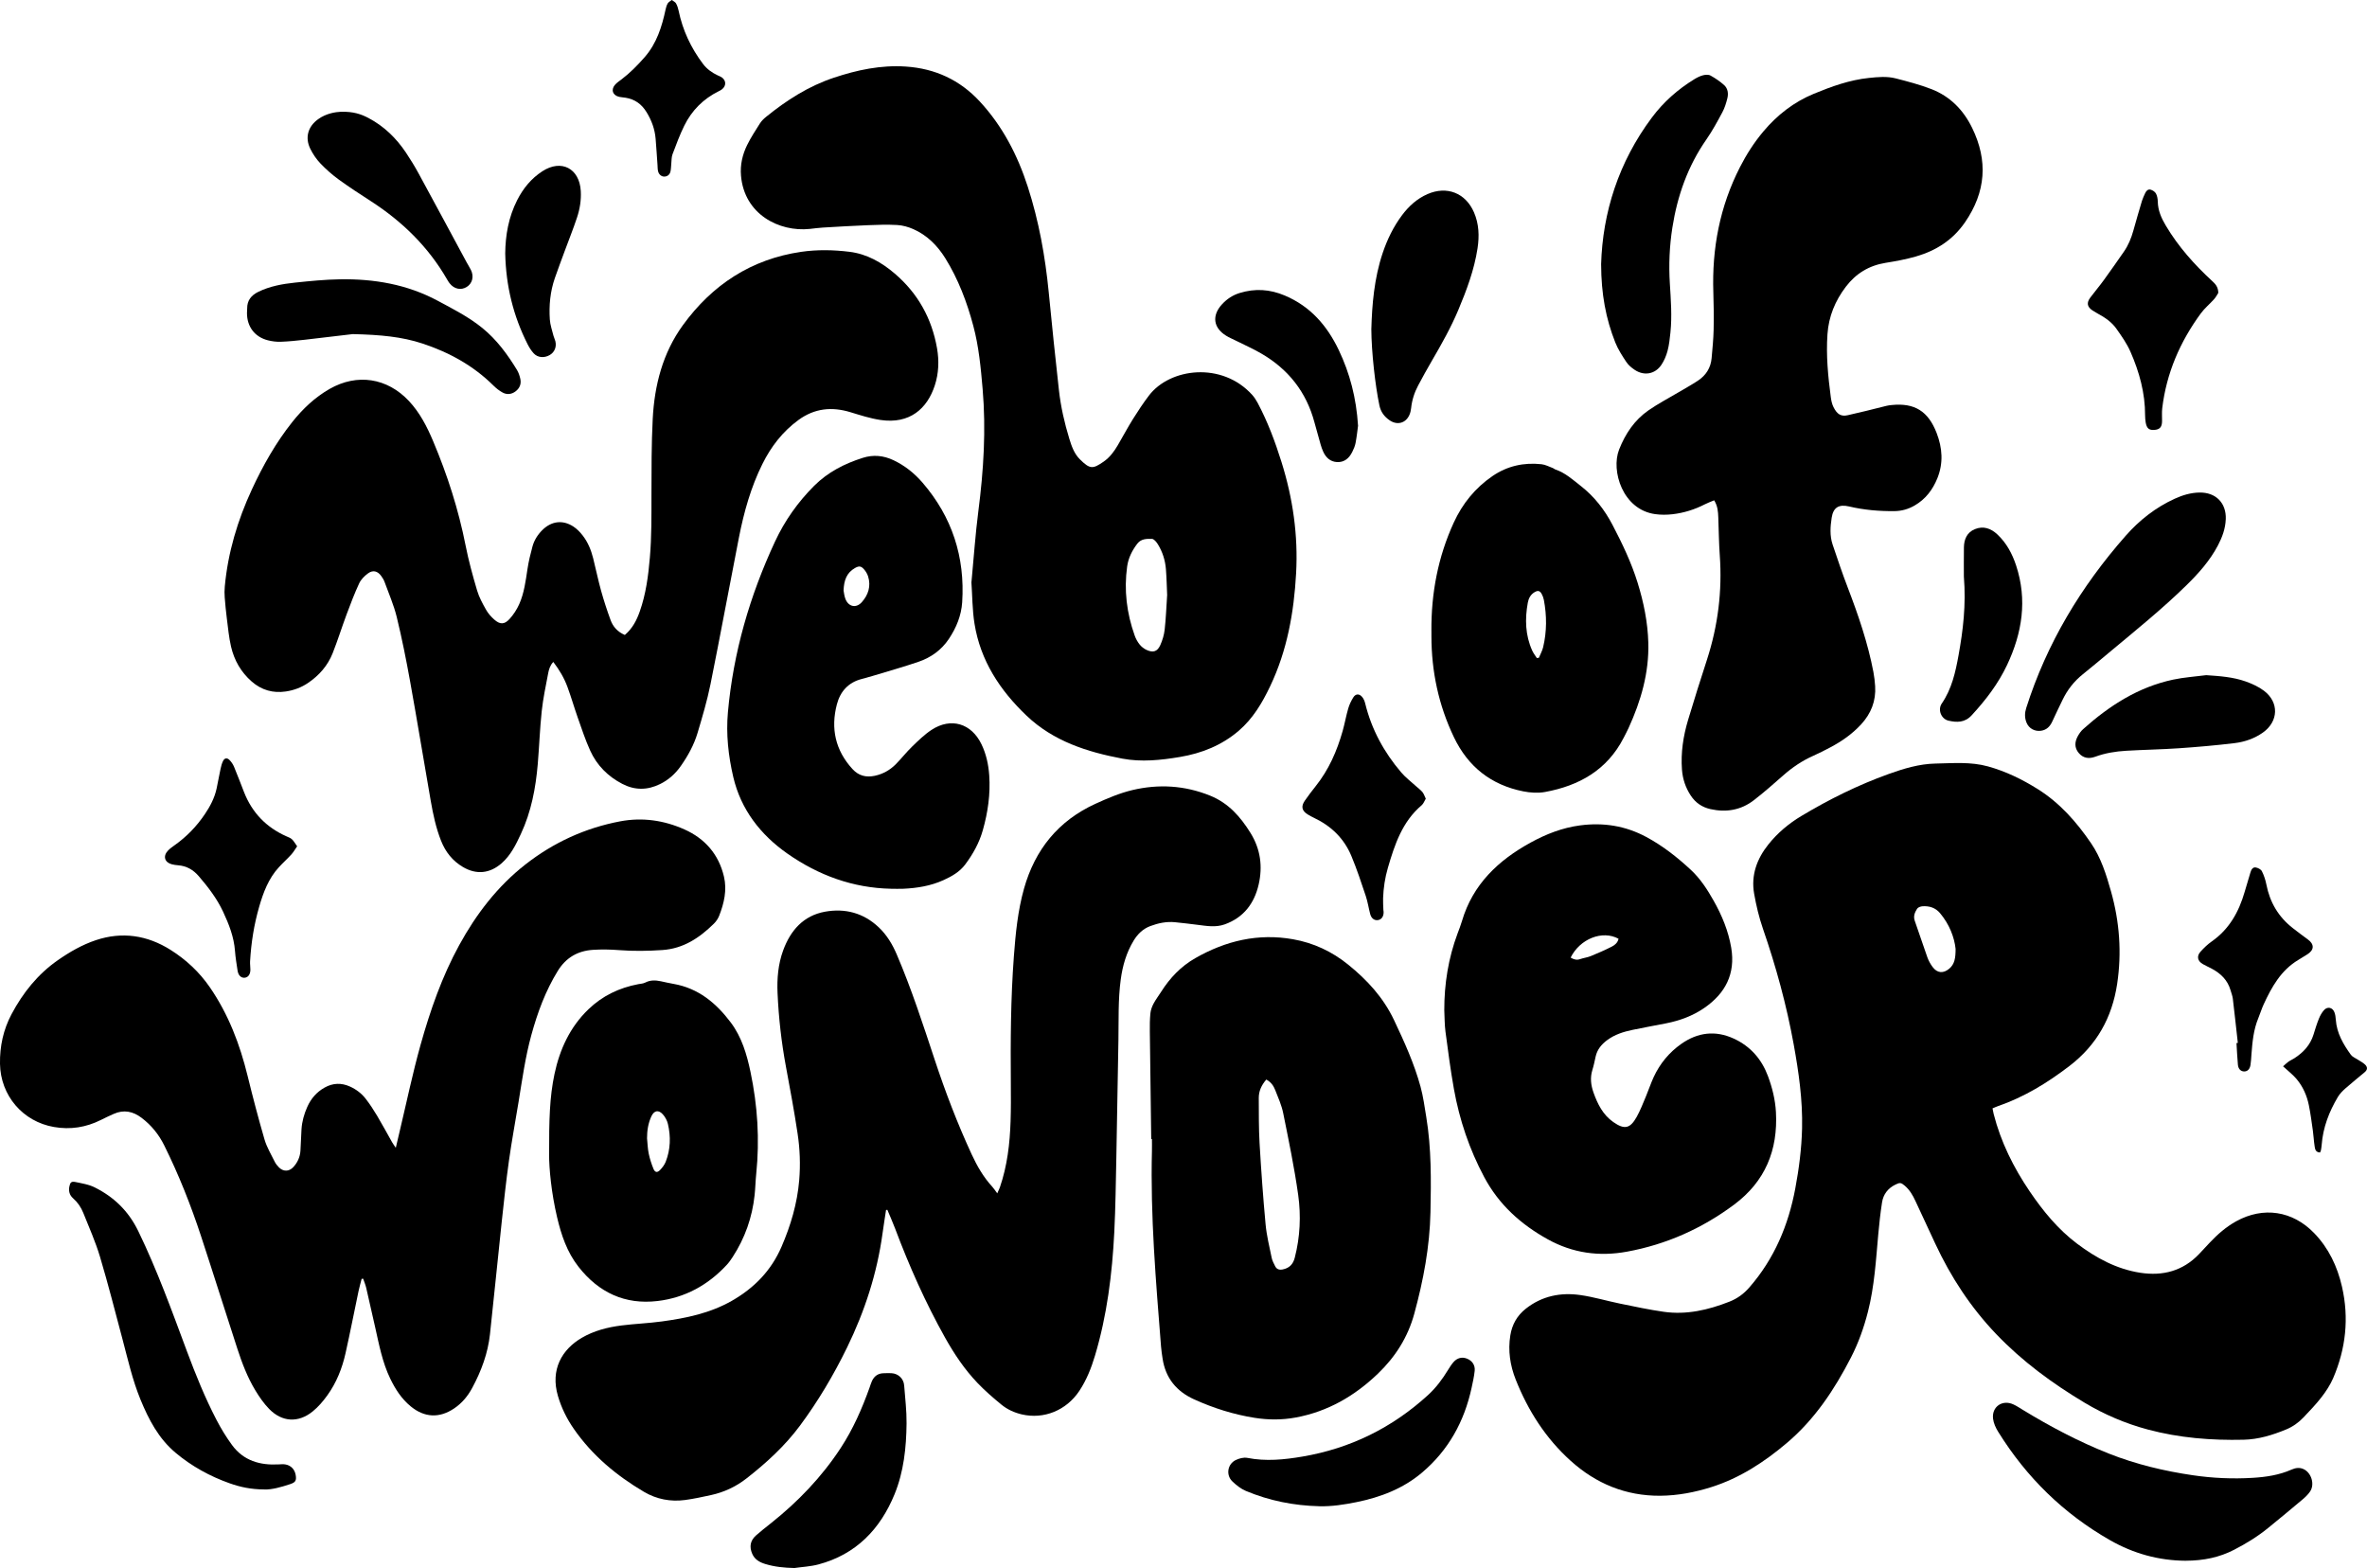
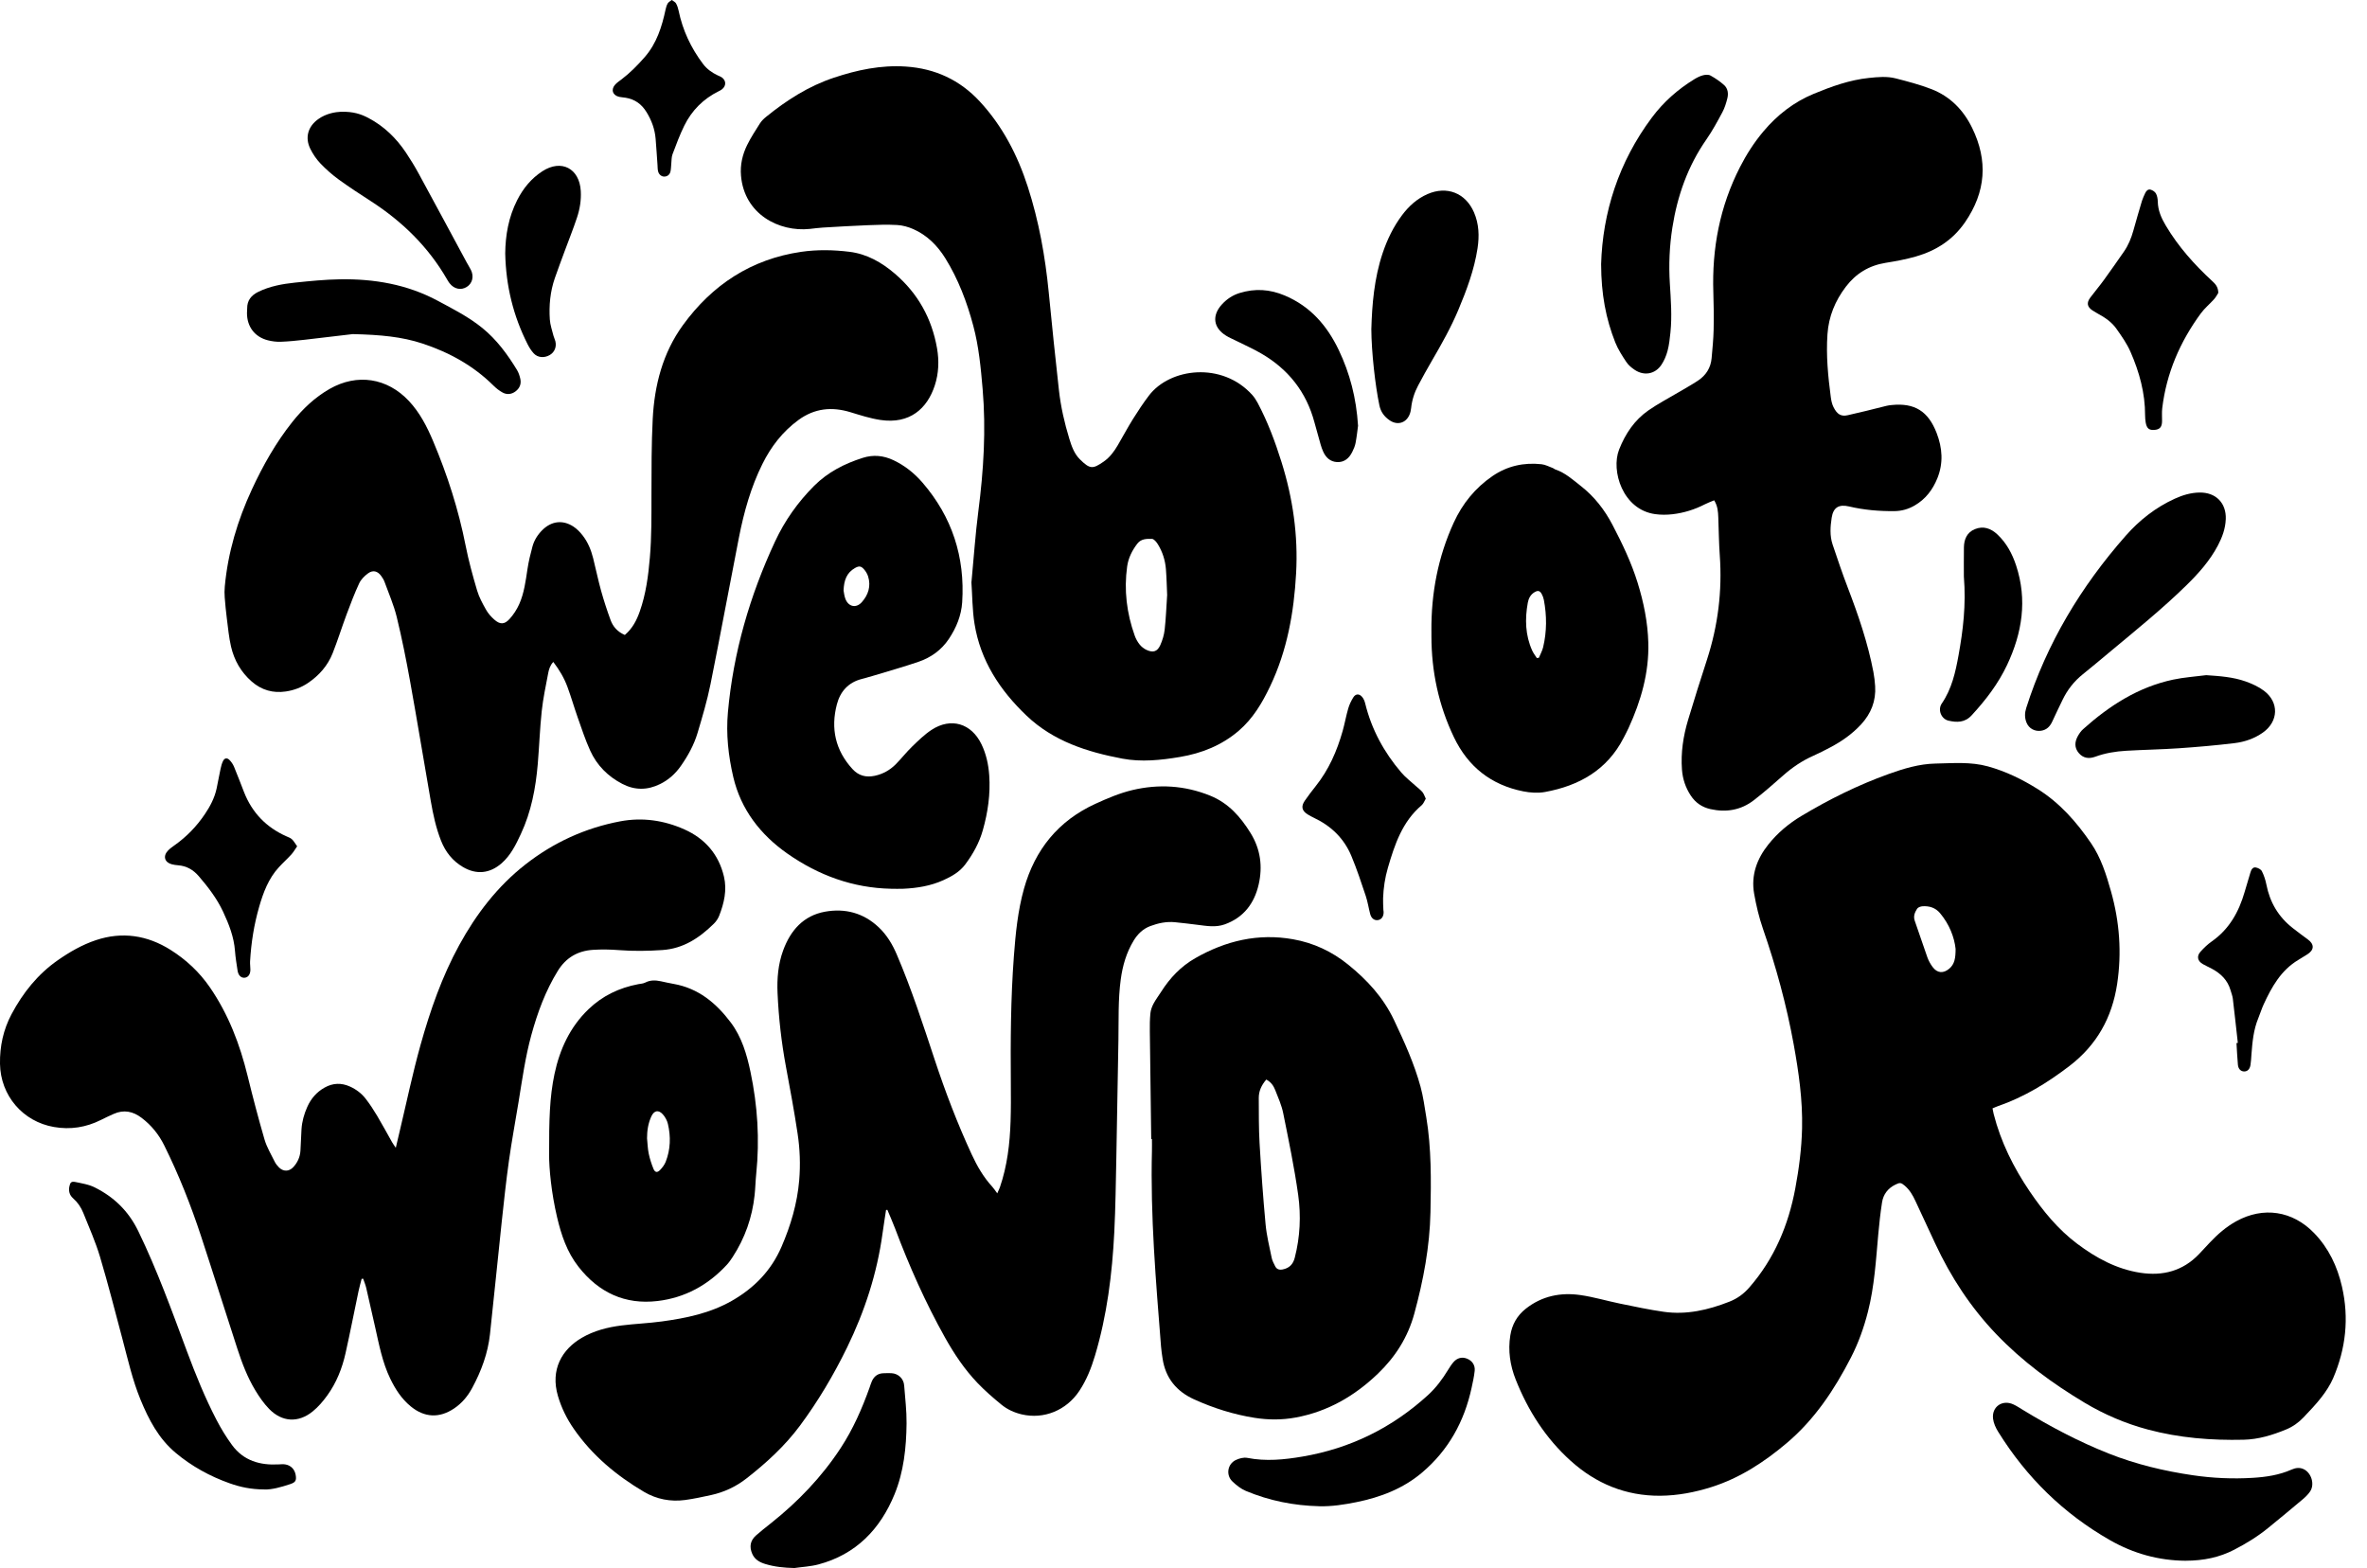
<svg xmlns="http://www.w3.org/2000/svg" viewBox="0 0 1000.34 662.63" version="1.1">
  <g>
    <g id="Layer_1">
      <g>
        <path d="M842.08,468.41c.19.95.3,1.66.48,2.35,3.03,11.85,8.38,22.61,15.22,32.69,5.64,8.32,11.95,16.03,20.04,22.12,8.01,6.03,16.67,10.74,26.7,12.29,9.54,1.47,18.05-.75,24.89-7.95,1.5-1.58,2.97-3.19,4.47-4.78,3.32-3.53,6.94-6.69,11.2-9.04,11.45-6.3,23.79-4.42,32.89,4.97,6.19,6.39,9.84,14.12,11.8,22.68,3.05,13.28,1.62,26.21-3.73,38.66-1.24,2.88-3.04,5.6-4.96,8.09-2.32,3.01-5,5.76-7.61,8.53-2.08,2.2-4.55,3.93-7.35,5.08-5.74,2.36-11.62,4.17-17.9,4.32-13.69.32-27.25-.76-40.5-4.31-9.42-2.52-18.39-6.34-26.76-11.35-13.6-8.15-26.3-17.45-37.34-29-10.8-11.31-19.19-24.14-25.76-38.25-2.8-6.01-5.59-12.02-8.39-18.04-1.12-2.41-2.44-4.68-4.5-6.42-1.6-1.36-2.06-1.35-3.9-.46-3.18,1.55-5.15,4.1-5.68,7.53-.7,4.48-1.19,9-1.6,13.52-.98,10.95-1.62,21.92-4.35,32.65-1.71,6.73-4.02,13.22-7.18,19.37-6.99,13.59-15.33,26.18-27.15,36.17-9.52,8.04-19.81,14.78-31.78,18.58-7.04,2.23-14.26,3.62-21.68,3.68-14.59.1-27.2-5.13-37.91-14.81-10.5-9.48-17.96-21.15-23.16-34.25-2.38-6-3.33-12.25-2.29-18.71.74-4.6,2.87-8.37,6.54-11.27,6.85-5.4,14.74-6.97,23.13-5.76,5.64.81,11.15,2.48,16.75,3.62,6.13,1.25,12.26,2.57,18.45,3.45,9.61,1.36,18.76-.77,27.69-4.27,3.38-1.33,6.09-3.3,8.5-6.08,10.51-12.07,16.47-26.24,19.37-41.77,1.57-8.39,2.67-16.86,2.87-25.43.27-11.98-1.41-23.73-3.54-35.46-3.03-16.66-7.48-32.92-13.01-48.92-1.65-4.78-2.83-9.78-3.71-14.77-1.37-7.82,1.17-14.73,6.03-20.81,3.89-4.88,8.62-8.84,13.97-12.04,11.72-7.02,23.91-13.07,36.77-17.69,6.42-2.3,12.98-4.31,19.86-4.44,7.41-.14,14.87-.83,22.2,1.2,7.51,2.08,14.4,5.44,20.99,9.56,9.37,5.86,16.46,13.94,22.6,22.94,4.2,6.16,6.39,13.21,8.4,20.31,3.63,12.86,4.59,25.91,2.6,39.13-2.14,14.19-8.62,25.82-20.14,34.64-9.3,7.13-19.15,13.16-30.27,17-.68.23-1.33.55-2.24.93ZM826.47,400.97c-.52-4.88-2.62-10.39-6.61-15.12-1.9-2.25-4.48-3.05-7.33-2.87-.81.05-1.93.43-2.32,1.04-.96,1.51-1.69,3.16-.99,5.12,1.83,5.13,3.49,10.31,5.33,15.44.52,1.43,1.29,2.82,2.2,4.05,1.95,2.65,4.54,2.85,7.05.72,2.23-1.88,2.68-4.42,2.67-8.39Z" />
        <path d="M374.46,511.35c-.49,3.28-1.03,6.56-1.48,9.85-2.31,16.9-7.51,32.9-14.97,48.2-5.67,11.62-12.24,22.72-19.95,33.1-6.38,8.59-14.24,15.77-22.65,22.33-4.43,3.45-9.45,5.79-14.94,6.98-3.63.79-7.28,1.59-10.96,2.08-6.13.82-12.04-.33-17.34-3.45-11.62-6.85-21.84-15.36-29.61-26.54-2.98-4.28-5.27-8.9-6.75-13.92-3.32-11.23,1.73-19.75,10.03-24.61,5.18-3.03,10.92-4.49,16.8-5.24,5.67-.72,11.41-.92,17.08-1.7,10.29-1.4,20.38-3.47,29.59-8.73,9.46-5.41,16.61-12.74,20.98-22.84,3.89-9,6.64-18.26,7.47-28.04.56-6.64.31-13.3-.69-19.86-1.42-9.43-3.16-18.81-4.91-28.18-1.91-10.29-3.09-20.67-3.55-31.12-.27-6.12.24-12.2,2.36-18,3.1-8.46,8.55-14.74,17.73-16.39,8.47-1.52,16.24.52,22.66,6.59,3.43,3.24,5.79,7.18,7.63,11.49,6.23,14.55,11.1,29.59,16.07,44.59,4.49,13.56,9.57,26.86,15.56,39.82,2.29,4.96,5.01,9.69,8.74,13.75.67.73,1.2,1.58,2.1,2.79.59-1.36.91-1.96,1.13-2.6,3.1-9.03,4.19-18.4,4.5-27.88.18-5.27.15-10.54.11-15.81-.15-18-.06-36,1.29-53.96.72-9.6,1.66-19.21,4.28-28.53,4.64-16.5,14.53-28.71,30.22-35.86,5.02-2.29,10.2-4.5,15.54-5.77,11.11-2.64,22.13-2,32.88,2.34,7.75,3.13,12.83,8.91,17.09,15.78,4.22,6.81,5.19,14.15,3.44,21.77-1.83,7.97-6.32,13.97-14.34,16.85-3.87,1.39-7.71.66-11.58.18-3.15-.39-6.3-.78-9.46-1.09-3.6-.35-7.05.37-10.41,1.63-3.12,1.17-5.36,3.37-7.05,6.15-3.07,5.05-4.67,10.62-5.45,16.43-1.15,8.5-.84,17.06-.98,25.59-.27,16.54-.55,33.08-.88,49.62-.22,10.54-.34,21.09-.87,31.62-.89,17.64-3.07,35.11-8.15,52.11-1.57,5.24-3.57,10.31-6.61,14.89-5.48,8.27-15,12.14-24.38,9.94-3.14-.74-6.07-2.08-8.54-4.1-3.5-2.87-6.95-5.85-10.08-9.12-5.49-5.73-9.88-12.3-13.77-19.23-8.27-14.78-15.13-30.2-21.08-46.04-1.01-2.69-2.2-5.31-3.3-7.96-.19.03-.38.06-.56.1Z" />
        <path d="M264.07,268.33c3.24-2.77,5-6.21,6.31-9.93,2.59-7.35,3.6-14.99,4.26-22.71.77-8.89.67-17.79.68-26.7.02-10.63-.01-21.28.53-31.89.73-14.3,4.23-27.94,12.76-39.69,12.4-17.07,28.9-27.92,50.02-30.99,6.76-.98,13.61-.85,20.39-.01,7.35.91,13.56,4.45,19.13,9.21,9.79,8.36,15.67,18.98,17.87,31.61.91,5.25.7,10.59-.96,15.66-3.16,9.68-10.49,16.45-22.99,14.58-4.28-.64-8.47-2-12.63-3.27-7.87-2.4-15.15-1.7-21.96,3.26-6.71,4.89-11.59,11.23-15.24,18.56-4.9,9.84-7.83,20.34-9.94,31.06-4.06,20.68-7.87,41.41-12.03,62.07-1.4,6.93-3.43,13.74-5.45,20.53-1.51,5.08-4.06,9.71-7.11,14.05-2.29,3.26-5.16,5.84-8.75,7.61-5.33,2.62-10.64,2.68-15.96-.08-6.1-3.17-10.75-7.83-13.57-14.06-2.06-4.53-3.62-9.3-5.28-14-1.51-4.28-2.76-8.65-4.33-12.91-1.38-3.75-3.4-7.18-5.98-10.56-1.37,1.45-1.85,3.12-2.16,4.74-1.02,5.35-2.16,10.7-2.74,16.1-.79,7.4-1.04,14.86-1.67,22.29-.87,10.19-2.75,20.16-7.12,29.52-2.12,4.55-4.28,9.03-8.16,12.43-4.96,4.34-10.65,4.93-16.34,1.58-4.4-2.59-7.39-6.38-9.25-11.09-2.15-5.44-3.36-11.13-4.36-16.86-2.93-16.83-5.69-33.68-8.72-50.49-1.64-9.12-3.46-18.22-5.65-27.21-1.24-5.09-3.39-9.96-5.18-14.91-.3-.84-.82-1.63-1.34-2.37-1.52-2.15-3.51-2.71-5.62-1.16-1.49,1.09-2.97,2.57-3.73,4.21-1.99,4.27-3.66,8.69-5.31,13.1-2.03,5.44-3.76,11.01-5.89,16.4-2.09,5.29-5.73,9.43-10.45,12.62-2.84,1.92-5.98,3.08-9.34,3.58-5.42.8-10.26-.56-14.43-4.2-4.54-3.96-7.4-8.99-8.74-14.77-.9-3.88-1.26-7.88-1.77-11.84-.38-2.97-.67-5.95-.9-8.93-.12-1.53-.12-3.09.03-4.62,1.33-14.36,5.4-27.97,11.45-41.02,4.68-10.09,10.11-19.73,17.05-28.46,4.45-5.6,9.57-10.45,15.81-14.02,11.63-6.63,24.33-4.68,33.5,5.1,4.62,4.93,7.65,10.84,10.23,16.96,6.02,14.26,10.74,28.93,13.74,44.16,1.26,6.4,3.01,12.73,4.86,18.99.84,2.84,2.32,5.52,3.78,8.12.87,1.55,2.13,2.96,3.47,4.15,2.38,2.11,4.26,2.15,6.42-.21,1.68-1.84,3.12-4.04,4.13-6.32,2.08-4.68,2.72-9.77,3.48-14.81.49-3.22,1.26-6.41,2.12-9.56.73-2.66,2.2-4.98,4.17-6.94,3.84-3.8,8.63-4.42,13.14-1.46,1.48.97,2.8,2.33,3.89,3.74,2.2,2.83,3.56,6.13,4.43,9.59,1.16,4.58,2.09,9.22,3.36,13.77,1.17,4.19,2.52,8.34,4.02,12.42,1.03,2.8,2.95,4.97,6,6.27Z" />
        <path d="M152.83,540.44c-.44,1.74-.94,3.46-1.31,5.21-1.83,8.71-3.53,17.44-5.47,26.13-1.43,6.43-3.85,12.53-7.72,17.9-1.79,2.48-3.84,4.89-6.21,6.8-6.04,4.9-12.93,4.51-18.36-1.06-2.26-2.31-4.15-5.06-5.83-7.83-3.36-5.54-5.65-11.59-7.65-17.73-5.15-15.8-10.12-31.66-15.31-47.45-4.32-13.12-9.4-25.96-15.55-38.35-2.3-4.64-5.44-8.54-9.59-11.68-3.65-2.76-7.49-3.54-11.74-1.67-1.83.8-3.63,1.66-5.42,2.56-6.3,3.16-12.93,4.2-19.85,2.99C9.62,473.99.22,462.96,0,449.57c-.12-7.4,1.4-14.45,4.89-21.01,4.81-9.03,11.07-16.87,19.51-22.76,5-3.49,10.31-6.55,16.1-8.49,11.12-3.71,21.73-2.1,31.58,4.1,6.59,4.15,12.21,9.41,16.66,15.88,7.83,11.4,12.64,24.05,15.91,37.4,2.2,8.99,4.55,17.95,7.14,26.84.96,3.27,2.78,6.29,4.3,9.38.43.88,1.08,1.7,1.78,2.4,1.81,1.84,4.22,1.86,6.01-.02,1.87-1.96,2.94-4.36,3.1-7.09.17-2.99.26-5.99.44-8.98.21-3.3,1.1-6.44,2.44-9.45,1.56-3.5,3.96-6.28,7.33-8.17,3.5-1.96,7.07-2.08,10.72-.43,2.61,1.18,4.88,2.89,6.62,5.13,1.77,2.29,3.37,4.73,4.85,7.22,2.19,3.66,4.2,7.43,6.31,11.15.39.68.87,1.32,1.58,2.38.62-2.64,1.12-4.82,1.65-7.01,2.91-12.19,5.45-24.48,8.83-36.54,4.07-14.52,9.04-28.79,16.32-42.09,7.18-13.11,16.14-24.84,28-34.11,11.87-9.27,25.23-15.41,40.04-18.21,9.37-1.77,18.51-.45,27.16,3.42,8.71,3.9,14.48,10.56,16.69,19.93,1.34,5.68.07,11.2-2.01,16.52-.48,1.24-1.3,2.45-2.25,3.38-6.08,5.98-12.86,10.54-21.78,11.14-6.09.41-12.14.51-18.23.04-3.7-.29-7.44-.37-11.14-.12-6.36.42-11.34,3.27-14.79,8.85-5.21,8.44-8.58,17.6-11.19,27.1-2.56,9.31-3.87,18.85-5.42,28.35-1.35,8.25-2.89,16.46-4.05,24.74-1.21,8.63-2.14,17.31-3.07,25.98-1.69,15.81-3.24,31.63-4.96,47.43-.88,8.05-3.66,15.53-7.48,22.63-1.87,3.49-4.35,6.49-7.67,8.72-6.24,4.2-12.54,3.89-18.34-.88-3.88-3.18-6.51-7.28-8.67-11.75-3.31-6.87-4.7-14.29-6.35-21.65-1.25-5.58-2.5-11.16-3.8-16.73-.31-1.3-.85-2.55-1.28-3.82-.23.02-.45.05-.68.07Z" />
        <path d="M410.57,245.89c.97-10.17,1.63-20.06,2.9-29.87,2.22-17.18,3.29-34.36,1.81-51.65-.77-8.97-1.61-17.95-3.94-26.66-2.68-10.04-6.34-19.74-11.85-28.6-3.31-5.32-7.68-9.72-13.51-12.29-2.12-.93-4.5-1.6-6.8-1.73-4.15-.24-8.34-.09-12.51.08-6.35.25-12.69.64-19.03,1.01-1.81.11-3.6.37-5.41.56-12.95,1.36-27.69-6.17-29.07-22.51-.39-4.57.61-8.9,2.6-12.94,1.56-3.16,3.5-6.14,5.4-9.13.67-1.05,1.62-1.98,2.6-2.77,8.65-7.03,17.94-12.98,28.6-16.53,9.89-3.3,19.95-5.44,30.48-4.73,12.36.83,22.79,5.64,31.22,14.74,9.63,10.4,15.98,22.69,20.3,36.05,4.68,14.49,7.37,29.4,8.85,44.55,1.35,13.83,2.77,27.66,4.32,41.48.78,6.96,2.34,13.79,4.39,20.49.96,3.14,2.06,6.28,4.44,8.65,4.32,4.29,5.49,4.14,10.03,1.02,2.6-1.79,4.44-4.28,6.01-6.96,2.16-3.68,4.16-7.46,6.42-11.08,2.11-3.38,4.33-6.72,6.74-9.9,8.87-11.68,30.91-14.42,43.66-.27.9,1,1.65,2.18,2.29,3.37,4.24,7.96,7.38,16.36,10.07,24.96,4.81,15.33,7.07,30.98,6.18,47.03-.91,16.55-3.78,32.67-10.98,47.77-3.34,7.01-7.25,13.63-13.26,18.79-7.19,6.16-15.65,9.53-24.83,11.07-8.07,1.36-16.3,2.23-24.41.7-14.87-2.82-29.09-7.35-40.43-18.14-11.27-10.73-19.51-23.27-22.01-38.89-.94-5.89-.91-11.93-1.31-17.65ZM493.27,251.64c-.15-3.32-.23-7.23-.53-11.12-.3-3.76-1.43-7.32-3.42-10.54-.59-.95-1.65-2.25-2.51-2.26-2.17-.03-4.52-.1-6.16,2.03-2.2,2.88-3.78,6.02-4.29,9.6-1.4,10-.2,19.75,3.18,29.23.48,1.35,1.21,2.68,2.1,3.79.77.95,1.84,1.8,2.95,2.3,2.76,1.26,4.55.69,5.78-2.07.91-2.04,1.59-4.29,1.84-6.51.52-4.6.69-9.24,1.04-14.46Z" />
        <path d="M724.44,211.43c-1.42.6-2.69,1.05-3.88,1.66-4.33,2.23-8.92,3.67-13.73,4.22-2.41.28-4.91.29-7.31-.04-13.79-1.89-18.76-18.39-15.26-27.28,2.64-6.69,6.49-12.45,12.39-16.56,4.08-2.84,8.54-5.15,12.82-7.7,2.73-1.62,5.52-3.15,8.16-4.9,3.35-2.23,5.37-5.4,5.73-9.46.35-3.98.76-7.97.85-11.96.12-5.27.06-10.54-.12-15.81-.63-18.61,2.74-36.34,11.26-52.99,2.74-5.36,5.97-10.4,9.84-15.01,5.88-7,12.93-12.5,21.41-15.99,7.48-3.08,15.06-5.82,23.2-6.67,3.82-.4,7.65-.77,11.38.19,5.09,1.31,10.21,2.64,15.1,4.54,7.86,3.06,13.45,8.75,17.16,16.33,6.8,13.9,5.83,27.1-2.98,39.92-5.18,7.53-12.27,12.02-20.78,14.47-4.17,1.2-8.48,1.99-12.78,2.68-7.01,1.13-12.58,4.51-16.83,10.12-4.5,5.93-7.23,12.51-7.75,20.03-.62,8.95.24,17.79,1.41,26.63.19,1.43.5,2.92,1.14,4.19,1.55,3.11,3.24,4.04,6.02,3.42,2.57-.57,5.13-1.18,7.69-1.8,2.91-.71,5.81-1.46,8.72-2.17.7-.17,1.43-.26,2.15-.33,9.74-.99,15.46,2.64,19,11.8,2.46,6.37,2.9,12.72.32,19.13-1.96,4.85-4.98,8.84-9.58,11.51-2.65,1.54-5.48,2.36-8.56,2.39-6.48.07-12.88-.48-19.19-1.97-4.28-1.01-6.67.4-7.34,4.76-.58,3.76-.85,7.62.39,11.32,2.05,6.11,4.11,12.22,6.42,18.24,4.46,11.64,8.49,23.39,10.83,35.66.37,1.96.6,3.96.73,5.95.4,6.24-1.72,11.59-5.93,16.16-3.74,4.06-8.19,7.17-13.04,9.73-2.41,1.27-4.84,2.51-7.33,3.62-4.61,2.06-8.71,4.84-12.49,8.17-4.09,3.6-8.18,7.22-12.49,10.54-5.43,4.19-11.65,5.24-18.32,3.75-3.55-.79-6.31-2.68-8.31-5.71-2.2-3.33-3.43-6.99-3.73-10.97-.53-7.17.54-14.16,2.58-20.99,2.55-8.53,5.24-17.01,7.99-25.48,4.65-14.35,6.49-29.03,5.41-44.09-.38-5.34-.43-10.71-.63-16.07-.09-2.36-.23-4.71-1.73-7.17Z" />
        <path d="M486.53,481.37c-.2-15.17-.42-30.34-.59-45.52-.03-2.54-.01-5.1.24-7.62.14-1.4.66-2.83,1.32-4.08.92-1.75,2.16-3.35,3.22-5.03,3.71-5.85,8.35-10.74,14.41-14.2,12.89-7.37,26.61-10.62,41.37-7.99,8.62,1.53,16.36,5.13,23.25,10.7,8.09,6.54,14.89,13.93,19.42,23.5,4.32,9.14,8.49,18.3,11.16,28.05,1.15,4.18,1.72,8.53,2.43,12.82,2.2,13.34,2.06,26.79,1.78,40.23-.3,14.62-3,28.87-6.84,42.94-2.71,9.92-7.98,18.23-15.35,25.31-9.86,9.47-21.23,16.06-34.81,18.56-5.8,1.07-11.59,1.03-17.35.12-8.83-1.4-17.3-4.08-25.45-7.76-7.52-3.39-12.16-9-13.41-17.25-.26-1.71-.52-3.42-.66-5.14-2.16-27.54-4.54-55.07-3.84-82.74.04-1.63,0-3.27,0-4.91h-.3ZM535.17,456.2c-2.08,2.41-3.21,4.94-3.19,7.86.04,6.36-.03,12.73.34,19.08.67,11.43,1.48,22.85,2.54,34.24.44,4.77,1.62,9.47,2.58,14.18.25,1.22.89,2.38,1.45,3.51.65,1.31,1.74,1.68,3.2,1.39,2.79-.57,4.37-2.14,5.1-4.95,2.26-8.76,2.68-17.7,1.45-26.53-1.62-11.59-4.02-23.07-6.33-34.55-.67-3.35-2.11-6.56-3.37-9.76-.69-1.76-1.73-3.37-3.77-4.46Z" />
-         <path d="M610.38,426.98c-.02-11.2,1.72-22.09,5.65-32.59.64-1.7,1.31-3.4,1.82-5.14,4.57-15.5,15.3-25.64,28.96-33.15,6.56-3.61,13.51-6.32,20.99-7.3,9.8-1.29,19.12.15,27.96,4.9,6.96,3.74,13.06,8.55,18.8,13.87,4.03,3.74,7.02,8.36,9.69,13.11,3.49,6.19,6.2,12.75,7.4,19.82,1.86,11.01-2.46,19.32-11.43,25.48-4.86,3.34-10.3,5.33-16.07,6.47-4.72.93-9.46,1.77-14.17,2.76-3.84.8-7.55,1.95-10.77,4.35-2.42,1.8-4.21,3.97-4.87,6.98-.41,1.86-.78,3.74-1.35,5.56-1.03,3.28-.66,6.45.46,9.61,1.73,4.86,3.98,9.39,8.36,12.46,4.68,3.27,7.09,2.83,9.89-2.17,1.54-2.76,2.67-5.76,3.91-8.68,1.13-2.68,2.03-5.45,3.24-8.09,2.64-5.73,6.58-10.51,11.72-14.11,6.89-4.83,14.34-5.82,22.17-2.21,7.07,3.26,11.78,8.7,14.46,15.9,1.81,4.87,3.06,9.94,3.35,15.13.88,16.08-4.51,29.33-17.7,39.14-13.58,10.1-28.6,16.81-45.24,19.86-11.75,2.16-22.96.62-33.49-5.22-11.37-6.3-20.64-14.62-26.86-26.29-6.27-11.76-10.46-24.16-12.8-37.21-1.44-8.04-2.49-16.16-3.57-24.26-.39-2.96-.35-5.98-.5-8.98ZM663.78,404.67c1.39.83,2.58,1.15,4.02.64,1.45-.51,3.03-.68,4.44-1.25,3.01-1.23,6-2.53,8.89-4,1.32-.67,2.57-1.69,2.89-3.35-6.79-3.72-16.27-.03-20.24,7.96Z" />
        <path d="M376.61,375.58c-16.14-.32-30.7-5.68-43.76-14.8-11.42-7.98-19.74-18.66-22.96-32.45-2.08-8.92-3.09-18.09-2.26-27.33,2.27-25.26,9.24-49.22,19.91-72.15,4.09-8.8,9.64-16.64,16.52-23.53,5.81-5.81,12.86-9.39,20.57-11.84,4.45-1.42,8.77-.99,12.98,1,4.77,2.26,8.81,5.49,12.22,9.43,12.56,14.53,18.05,31.5,16.81,50.61-.37,5.62-2.48,10.77-5.62,15.47-3.15,4.71-7.57,7.88-12.84,9.68-6.44,2.2-13,4.03-19.51,6.01-1.48.45-2.96.87-4.46,1.25-5.7,1.44-9.11,5.31-10.53,10.74-2.66,10.2-.64,19.43,6.6,27.33,2.58,2.82,5.69,3.63,9.4,2.85,3.5-.74,6.47-2.43,8.94-4.93,2.36-2.39,4.43-5.07,6.84-7.4,2.6-2.51,5.23-5.11,8.23-7.08,8.21-5.37,16.84-2.77,21.11,6.09,2,4.15,2.95,8.57,3.27,13.15.55,7.9-.57,15.6-2.71,23.17-1.5,5.31-4.14,10.07-7.44,14.47-2.36,3.15-5.69,5.03-9.19,6.62-5.38,2.44-11.1,3.37-16.95,3.64-1.72.08-3.45.01-5.18.01ZM356.52,249.6c.14.69.26,2.07.71,3.33,1.24,3.48,4.56,4.29,7.01,1.52,2.71-3.06,3.91-6.74,2.65-10.83-.34-1.09-.98-2.16-1.73-3.02-1.27-1.46-2.16-1.5-3.84-.55-3.45,1.96-4.67,5.12-4.81,9.55Z" />
        <path d="M604.94,266.63c-.11-15.94,2.78-31.26,9.45-45.79,3.68-8.01,9.05-14.65,16.36-19.65,6.27-4.29,13.24-5.82,20.72-5.01,1.65.18,3.23,1.05,4.83,1.63.33.12.6.44.93.55,4.25,1.41,7.48,4.37,10.91,7.06,5.69,4.46,10,10.02,13.32,16.36,4.13,7.89,7.97,15.91,10.62,24.45,2.57,8.28,4.3,16.75,4.53,25.4.35,12.69-3.12,24.6-8.35,36.04-.64,1.4-1.38,2.76-2.08,4.14-6.97,13.6-18.81,20.24-33.24,22.88-2.95.54-6.21.32-9.18-.27-13.56-2.69-23.34-10.4-29.31-22.89-6.46-13.51-9.5-27.78-9.5-42.72,0-.73,0-1.45,0-2.18ZM649.49,278.08c.29-.03.58-.07.87-.1.61-1.49,1.43-2.93,1.8-4.48,1.58-6.64,1.57-13.33.3-20.01-.17-.88-.5-1.76-.94-2.54-.77-1.35-1.6-1.51-2.95-.72-1.7.99-2.56,2.62-2.89,4.44-1.26,6.93-1.09,13.76,1.88,20.3.5,1.11,1.29,2.08,1.94,3.12Z" />
        <path d="M232.07,487.72c-.04-14.2.2-24.1,2.27-33.85,2.22-10.44,6.55-19.84,14.33-27.34,5.91-5.7,13.04-9.11,21.1-10.63.98-.18,2.04-.22,2.9-.66,2.17-1.13,4.37-1.04,6.63-.56,1.78.38,3.55.79,5.33,1.1,10.52,1.83,18.05,8.12,24.22,16.33,4.63,6.17,6.75,13.4,8.32,20.84,3,14.24,3.92,28.59,2.43,43.09-.31,2.98-.36,5.99-.68,8.97-1.01,9.47-4.09,18.22-9.29,26.2-.74,1.14-1.53,2.27-2.45,3.27-7.94,8.6-17.7,13.95-29.3,15.32-13.77,1.63-24.85-3.59-33.37-14.44-4.9-6.23-7.33-13.54-9.1-21.09-2.38-10.13-3.37-20.42-3.35-26.54ZM273.45,481.03c.22,2.16.27,4.36.71,6.47.46,2.2,1.16,4.37,2.01,6.45.63,1.53,1.61,1.69,2.74.53.99-1.01,1.92-2.23,2.43-3.53,2.04-5.22,2.2-10.62.92-16.03-.34-1.43-1.15-2.9-2.13-4-1.82-2.05-3.71-1.64-4.85.83-1.36,2.94-1.83,6.06-1.83,9.29Z" />
        <path d="M923.69,659.56c-11.42-.08-22.07-3.05-31.97-8.7-19.66-11.22-35.33-26.59-47.25-45.8-1.03-1.65-1.93-3.6-2.16-5.49-.63-5.08,3.9-8.22,8.56-6.09,1.4.64,2.69,1.51,4.01,2.31,11.65,7.11,23.67,13.46,36.38,18.49,11.46,4.53,23.34,7.37,35.51,9.15,8.4,1.23,16.8,1.6,25.26,1.09,5.66-.34,11.19-1.17,16.42-3.48,1.65-.73,3.31-.99,5.01-.24,3.38,1.51,4.9,6.46,2.81,9.52-.86,1.25-2,2.36-3.17,3.34-4.79,4.04-9.62,8.03-14.48,11.99-4.45,3.64-9.32,6.63-14.42,9.26-6.14,3.17-12.74,4.62-20.52,4.64Z" />
        <path d="M676.66,111.74c.63-21.85,7.36-43.23,21.5-62.12,4.91-6.56,10.93-11.87,17.89-16.14,1.15-.7,2.4-1.34,3.69-1.67,1-.26,2.32-.35,3.16.12,2.04,1.13,4.01,2.47,5.74,4.02,1.59,1.43,1.88,3.56,1.38,5.57-.5,2.01-1.12,4.06-2.09,5.87-2.1,3.92-4.22,7.86-6.75,11.5-7.86,11.27-12.29,23.82-14.4,37.28-1.23,7.83-1.56,15.71-1.07,23.64.43,6.89.96,13.79.25,20.68-.27,2.61-.55,5.26-1.22,7.79-.55,2.07-1.43,4.15-2.62,5.92-2.65,3.93-7.28,4.75-11.24,2.11-1.34-.89-2.68-2-3.55-3.32-1.75-2.63-3.51-5.34-4.67-8.25-4-10.06-5.96-20.55-5.99-32.99Z" />
        <path d="M111.65,629.43c-5.67-.03-10.19-1.04-14.57-2.59-8.37-2.97-16.06-7.19-22.89-12.92-7.19-6.03-11.36-14.06-14.84-22.53-3.39-8.26-5.32-16.97-7.61-25.57-3.1-11.58-6.04-23.21-9.47-34.69-1.89-6.33-4.61-12.42-7.07-18.57-.95-2.37-2.38-4.48-4.34-6.2-1.49-1.31-1.93-3.04-1.54-4.96.35-1.74.84-2.25,2.61-1.88,2.73.57,5.61,1.02,8.07,2.25,8.17,4.07,14.32,10.01,18.44,18.5,7.99,16.47,14.18,33.63,20.55,50.74,3.68,9.88,7.64,19.65,12.5,29.01,1.92,3.69,4.11,7.29,6.57,10.64,4.86,6.63,11.82,8.62,19.71,8.18.99-.05,2.01-.15,2.96.04,2.3.44,3.84,2.14,4.23,4.43.4,2.32-.04,3.11-2.29,3.86-3.89,1.3-7.83,2.38-11,2.28Z" />
        <path d="M940.65,219.38c-.14,4-1.48,7.63-3.32,11.13-3.39,6.43-8.14,11.76-13.29,16.81-10.33,10.12-21.59,19.17-32.67,28.42-3.7,3.08-7.37,6.19-11.13,9.2-3.69,2.95-6.5,6.56-8.55,10.79-1.46,3.02-2.92,6.05-4.32,9.1-.97,2.12-2.37,3.63-4.78,3.98-2.68.38-5.14-.95-6.15-3.46-.81-2-.79-4.04-.13-6.12,8.68-27.36,23.16-51.37,42.05-72.82,5.82-6.61,12.66-11.97,20.72-15.65,3.33-1.52,6.79-2.56,10.49-2.62,6.88-.1,11.33,4.4,11.09,11.24Z" />
        <path d="M579.56,138.96c.29-10.06,1.16-21.27,4.8-32.08,1.93-5.72,4.54-11.09,8.17-15.94,2.88-3.84,6.33-6.99,10.79-8.93,8.16-3.55,16.05-.48,19.61,7.71,2.13,4.91,2.3,10.07,1.5,15.26-1.39,9.05-4.57,17.55-8.09,25.94-3.13,7.47-7.11,14.51-11.18,21.5-2.01,3.45-3.95,6.95-5.82,10.48-1.59,2.99-2.61,6.18-2.97,9.57-.1.98-.33,1.99-.73,2.88-1.56,3.53-5.18,4.45-8.35,2.27-2.27-1.56-3.75-3.54-4.33-6.32-1.74-8.28-3.37-22.54-3.41-32.36Z" />
        <path d="M335.63,662.63c-4.15-.09-8.21-.48-12.16-1.68-2.42-.73-4.52-1.88-5.59-4.38-1.25-2.94-.81-5.52,1.59-7.67,2.03-1.82,4.19-3.49,6.32-5.18,11.46-9.11,21.49-19.55,29.53-31.84,5.21-7.96,8.99-16.59,12.18-25.51.34-.94.61-1.91,1.03-2.81.97-2.07,2.61-3.21,4.94-3.24,1.09-.02,2.18-.09,3.27-.02,2.9.16,5.16,2.29,5.38,5.19.41,5.34,1.06,10.69,1.01,16.02-.1,10.22-1.19,20.46-5.07,29.94-6.04,14.77-16.31,25.47-32.22,29.68-3.31.87-6.8,1.03-10.21,1.52Z" />
        <path d="M149.07,141.19c-5.07.6-12.73,1.53-20.39,2.4-3.34.37-6.69.72-10.04.84-1.79.07-3.65-.18-5.39-.61-5.59-1.4-8.89-5.78-8.87-11.56,0-.64.09-1.27.08-1.91-.04-3.42,1.76-5.58,4.7-7.02,4.9-2.39,10.18-3.34,15.51-3.9,6.32-.66,12.67-1.3,19.02-1.4,14.45-.23,28.42,2.15,41.32,9.08,6.48,3.48,13.05,6.8,18.81,11.48,6.1,4.95,10.64,11.15,14.68,17.77.69,1.14,1.12,2.49,1.41,3.8.46,2.15-.33,3.97-2.08,5.27-1.67,1.24-3.61,1.44-5.41.46-1.41-.77-2.73-1.81-3.88-2.95-8.51-8.45-18.72-14.03-29.98-17.76-8.7-2.87-17.75-3.72-29.51-3.99Z" />
        <path d="M557.55,636.52c-10.73-.25-21.11-2.32-31.01-6.46-2.11-.88-4.06-2.43-5.73-4.04-2.78-2.68-2.06-7.29,1.39-8.99,1.47-.72,3.4-1.24,4.94-.94,7.83,1.54,15.58.76,23.29-.55,20.22-3.44,37.9-12.14,53.07-25.99,3.4-3.1,6.08-6.72,8.46-10.62.71-1.16,1.45-2.32,2.34-3.34,1.57-1.79,3.63-2.25,5.67-1.44,2.15.85,3.51,2.72,3.26,5.13-.25,2.43-.79,4.84-1.31,7.23-3.08,14.2-9.76,26.33-20.92,35.78-8.04,6.81-17.58,10.45-27.77,12.51-5.16,1.04-10.37,1.86-15.68,1.73Z" />
        <path d="M937.5,123.77c-.41.63-.98,1.76-1.79,2.67-1.81,2.03-3.97,3.78-5.57,5.96-8.81,11.99-14.56,25.27-16.34,40.14-.21,1.79-.05,3.63-.07,5.44-.02,2.5-.98,3.56-3.34,3.71-2.18.14-3.16-.7-3.58-3.17-.16-.98-.25-1.99-.25-2.98.03-9.44-2.44-18.34-6.18-26.88-1.51-3.45-3.75-6.63-5.94-9.73-2.01-2.86-4.91-4.81-7.98-6.46-.72-.39-1.42-.81-2.1-1.26-2.31-1.53-2.63-3.23-.93-5.5,1.85-2.47,3.86-4.82,5.67-7.32,2.88-3.96,5.68-7.99,8.48-12.01,1.89-2.71,3.12-5.72,4.01-8.9,1.17-4.2,2.38-8.38,3.63-12.55.34-1.12.87-2.19,1.35-3.26.44-.98,1.21-1.82,2.29-1.53.86.23,1.87.88,2.28,1.63.54.98.75,2.25.78,3.4.07,3.77,1.48,6.96,3.39,10.17,5.3,8.92,12.1,16.51,19.67,23.49,1.28,1.18,2.48,2.43,2.51,4.93Z" />
        <path d="M602.56,337.53c-.59.96-.95,2.09-1.72,2.74-8.22,6.97-11.42,16.62-14.29,26.45-1.23,4.2-1.88,8.52-2.03,12.9-.06,1.63.07,3.26.12,4.89,0,.27.09.54.1.81.07,1.9-.83,3.24-2.34,3.5-1.52.26-2.83-.68-3.33-2.54-.67-2.55-1.05-5.18-1.88-7.67-1.9-5.68-3.78-11.39-6.09-16.91-3.06-7.33-8.45-12.59-15.63-16.01-.98-.47-1.95-.98-2.87-1.56-2.42-1.51-2.83-3.35-1.18-5.74,1.45-2.09,2.99-4.12,4.57-6.11,5.55-6.93,9.04-14.88,11.43-23.34.89-3.15,1.45-6.39,2.36-9.52.47-1.63,1.23-3.22,2.12-4.66,1.01-1.65,2.54-1.71,3.79-.21.61.73,1.02,1.72,1.25,2.66,2.68,11,7.94,20.66,15.24,29.21,1.87,2.19,4.23,3.97,6.38,5.93.87.8,1.86,1.49,2.6,2.39.6.74.89,1.73,1.41,2.8Z" />
        <path d="M932.38,285.32c5.71.39,11.35.76,16.71,2.67,2.7.97,5.44,2.2,7.71,3.92,6.46,4.88,6.17,12.98-.46,17.67-3.56,2.52-7.65,3.93-11.89,4.45-7.84.95-15.71,1.64-23.59,2.18-7.43.51-14.89.62-22.32,1.06-4.45.26-8.84.97-13.06,2.52-2.61.96-5.06.66-6.95-1.56-1.89-2.23-1.76-4.7-.42-7.12.61-1.1,1.36-2.19,2.29-3.01,11.05-9.89,23.26-17.75,37.99-20.89,4.59-.98,9.33-1.28,14-1.89Z" />
        <path d="M573.95,179.83c-.27,1.99-.55,4.7-1.06,7.37-.25,1.31-.8,2.6-1.41,3.81-1.31,2.61-3.31,4.41-6.4,4.26-2.92-.15-4.79-1.95-5.93-4.54-.4-.91-.74-1.86-1.01-2.81-.9-3.14-1.79-6.28-2.63-9.44-3.43-12.87-11.09-22.49-22.53-29.12-3.44-2-7.1-3.61-10.67-5.4-1.38-.69-2.82-1.28-4.12-2.09-5.44-3.35-6.11-8.51-1.77-13.25,2.07-2.26,4.57-3.91,7.48-4.8,6.47-1.98,12.7-1.63,19.08,1.07,10.87,4.6,17.9,12.77,22.81,23.05,4.7,9.84,7.4,20.25,8.14,31.9Z" />
        <path d="M125.59,357.62c-.91,1.31-1.56,2.49-2.44,3.45-1.71,1.88-3.61,3.58-5.32,5.45-4.36,4.76-6.55,10.63-8.3,16.68-2.17,7.53-3.4,15.24-3.84,23.07-.07,1.17.14,2.36.13,3.54-.02,1.99-.96,3.25-2.46,3.37-1.47.12-2.64-.98-2.95-2.97-.43-2.78-.89-5.57-1.1-8.37-.44-5.92-2.57-11.31-5.04-16.59-2.6-5.56-6.31-10.38-10.29-15.01-2.29-2.67-5.12-4.3-8.67-4.58-.9-.07-1.82-.19-2.69-.42-3.07-.8-3.84-3.46-1.63-5.78.81-.85,1.78-1.55,2.74-2.23,5.11-3.6,9.36-7.99,12.86-13.19,2.27-3.36,4.1-6.86,4.96-10.83.59-2.75,1.06-5.53,1.66-8.28.25-1.14.54-2.32,1.06-3.35.62-1.25,1.66-1.45,2.66-.47.82.8,1.52,1.82,1.96,2.87,1.51,3.6,2.86,7.26,4.29,10.88,3.41,8.63,9.38,14.78,17.84,18.55.83.37,1.75.68,2.38,1.28.8.76,1.35,1.8,2.16,2.92Z" />
        <path d="M144.11,47.23c5.28-.12,8.51,1.01,11.6,2.63,6.59,3.47,11.75,8.51,15.86,14.64,1.92,2.86,3.72,5.82,5.37,8.85,6.78,12.45,13.48,24.93,20.21,37.4.6,1.12,1.3,2.19,1.87,3.33,1.37,2.76.62,5.7-1.78,7.19-2.43,1.51-5.34.89-7.24-1.57-.39-.5-.72-1.05-1.04-1.6-7.92-13.76-18.94-24.5-32.2-33.07-4.58-2.96-9.16-5.93-13.56-9.13-2.78-2.02-5.4-4.33-7.77-6.81-1.73-1.81-3.2-3.98-4.3-6.23-2.32-4.74-.99-9.38,3.32-12.49,3.39-2.45,7.32-3.04,9.65-3.14Z" />
        <path d="M829.97,243.66c0-3.27-.05-7.81.02-12.35.05-3.42,1.29-6.32,4.62-7.69,3.59-1.48,6.79-.33,9.5,2.21,3.87,3.62,6.29,8.14,7.94,13.14,4.79,14.57,2.57,28.49-3.82,42.04-3.76,7.97-9.04,14.85-14.99,21.3-2.88,3.12-6.26,3.03-9.76,2.24-3.08-.7-4.66-4.6-2.85-7.25,4.24-6.19,5.79-13.24,7.09-20.4,1.91-10.57,3.21-21.19,2.25-33.24Z" />
        <path d="M213.52,107.09c.07-7.6,1.39-15.33,5.06-22.53,2.52-4.94,5.92-9.13,10.62-12.18,8-5.2,15.68-1.26,16.25,8.31.23,3.87-.39,7.64-1.6,11.27-1.6,4.82-3.5,9.54-5.26,14.31-1.38,3.75-2.79,7.49-4.1,11.26-1.96,5.66-2.51,11.54-2.12,17.47.15,2.32.97,4.59,1.54,6.88.2.79.61,1.52.8,2.31.59,2.43-.35,4.67-2.39,5.85-2.3,1.33-5.06,1.14-6.77-.72-1.03-1.12-1.87-2.46-2.56-3.82-6.05-11.94-9.18-24.62-9.47-38.42Z" />
        <path d="M945.75,440.73c-.7-6.22-1.36-12.44-2.11-18.66-.15-1.25-.64-2.45-.99-3.67-1.22-4.2-4.09-6.98-7.82-8.99-1.28-.69-2.62-1.27-3.87-1.99-2.23-1.28-2.7-3.3-1.01-5.21,1.44-1.62,3.05-3.16,4.81-4.39,7.38-5.17,11.43-12.48,13.87-20.9.81-2.79,1.65-5.56,2.48-8.34.34-1.12.97-2.2,2.21-2,.95.16,2.2.8,2.6,1.59.88,1.76,1.52,3.7,1.9,5.64,1.47,7.54,5.12,13.7,11.18,18.42,2.07,1.61,4.17,3.2,6.3,4.74,2.88,2.08,2.79,4.53-.29,6.4-1.24.76-2.46,1.54-3.71,2.29-7.31,4.37-11.23,11.4-14.64,18.8-.87,1.89-1.47,3.91-2.27,5.84-2.05,4.95-2.5,10.2-2.9,15.46-.11,1.45-.16,2.91-.4,4.34-.29,1.75-1.26,2.66-2.59,2.69-1.44.03-2.56-1.01-2.72-2.83-.28-3.05-.41-6.12-.6-9.18.19-.02.37-.03.56-.05Z" />
        <path d="M283.93,0c.71.55,1.45.86,1.76,1.42.52.93.88,1.99,1.09,3.03,1.72,8.32,5.23,15.82,10.34,22.58,1.62,2.14,3.75,3.67,6.17,4.81.57.27,1.19.48,1.71.83,1.91,1.3,1.99,3.57.17,5.04-.42.34-.91.59-1.4.83-6.49,3.21-11.39,8.1-14.57,14.56-1.92,3.9-3.44,8-4.97,12.07-.46,1.23-.39,2.67-.53,4.02-.12,1.08-.09,2.19-.33,3.24-.28,1.24-1.11,2.08-2.46,2.19-1.21.1-2.41-.77-2.77-2.17-.23-.86-.19-1.79-.26-2.7-.27-3.71-.48-7.42-.8-11.13-.34-4.05-1.68-7.72-3.83-11.22-2.11-3.44-4.95-5.46-8.86-6.1-.9-.15-1.81-.18-2.7-.37-2.85-.64-3.63-3.19-1.59-5.31.75-.78,1.67-1.39,2.54-2.05,3.63-2.75,6.8-5.97,9.8-9.4,5.1-5.83,7.29-12.86,8.86-20.2.19-.87.45-1.78.9-2.54.33-.55,1.02-.89,1.71-1.45Z" />
-         <path d="M980.48,487.04c-2-.11-2.1-1.57-2.29-2.76-.34-2.15-.42-4.34-.73-6.5-.51-3.59-.98-7.2-1.7-10.75-.82-4.06-2.5-7.82-5.15-11-1.6-1.91-3.64-3.46-5.74-5.41.68-.59,1.41-1.33,2.24-1.93.81-.58,1.75-.97,2.58-1.51,3.77-2.44,6.68-5.57,8.04-9.96.7-2.25,1.38-4.52,2.27-6.71.53-1.32,1.26-2.64,2.21-3.68,1.45-1.59,3.56-1.11,4.35.91.39.99.52,2.12.6,3.19.39,5.69,3.16,10.37,6.37,14.82.64.89,1.88,1.35,2.85,2,1.05.7,2.24,1.26,3.13,2.12,1.18,1.13,1.05,2.22-.14,3.23-2.7,2.29-5.48,4.49-8.13,6.83-1.21,1.07-2.4,2.27-3.22,3.65-3.7,6.24-6.28,12.89-6.83,20.2-.06.81-.2,1.62-.34,2.43-.04.25-.22.48-.38.83Z" />
      </g>
    </g>
  </g>
</svg>